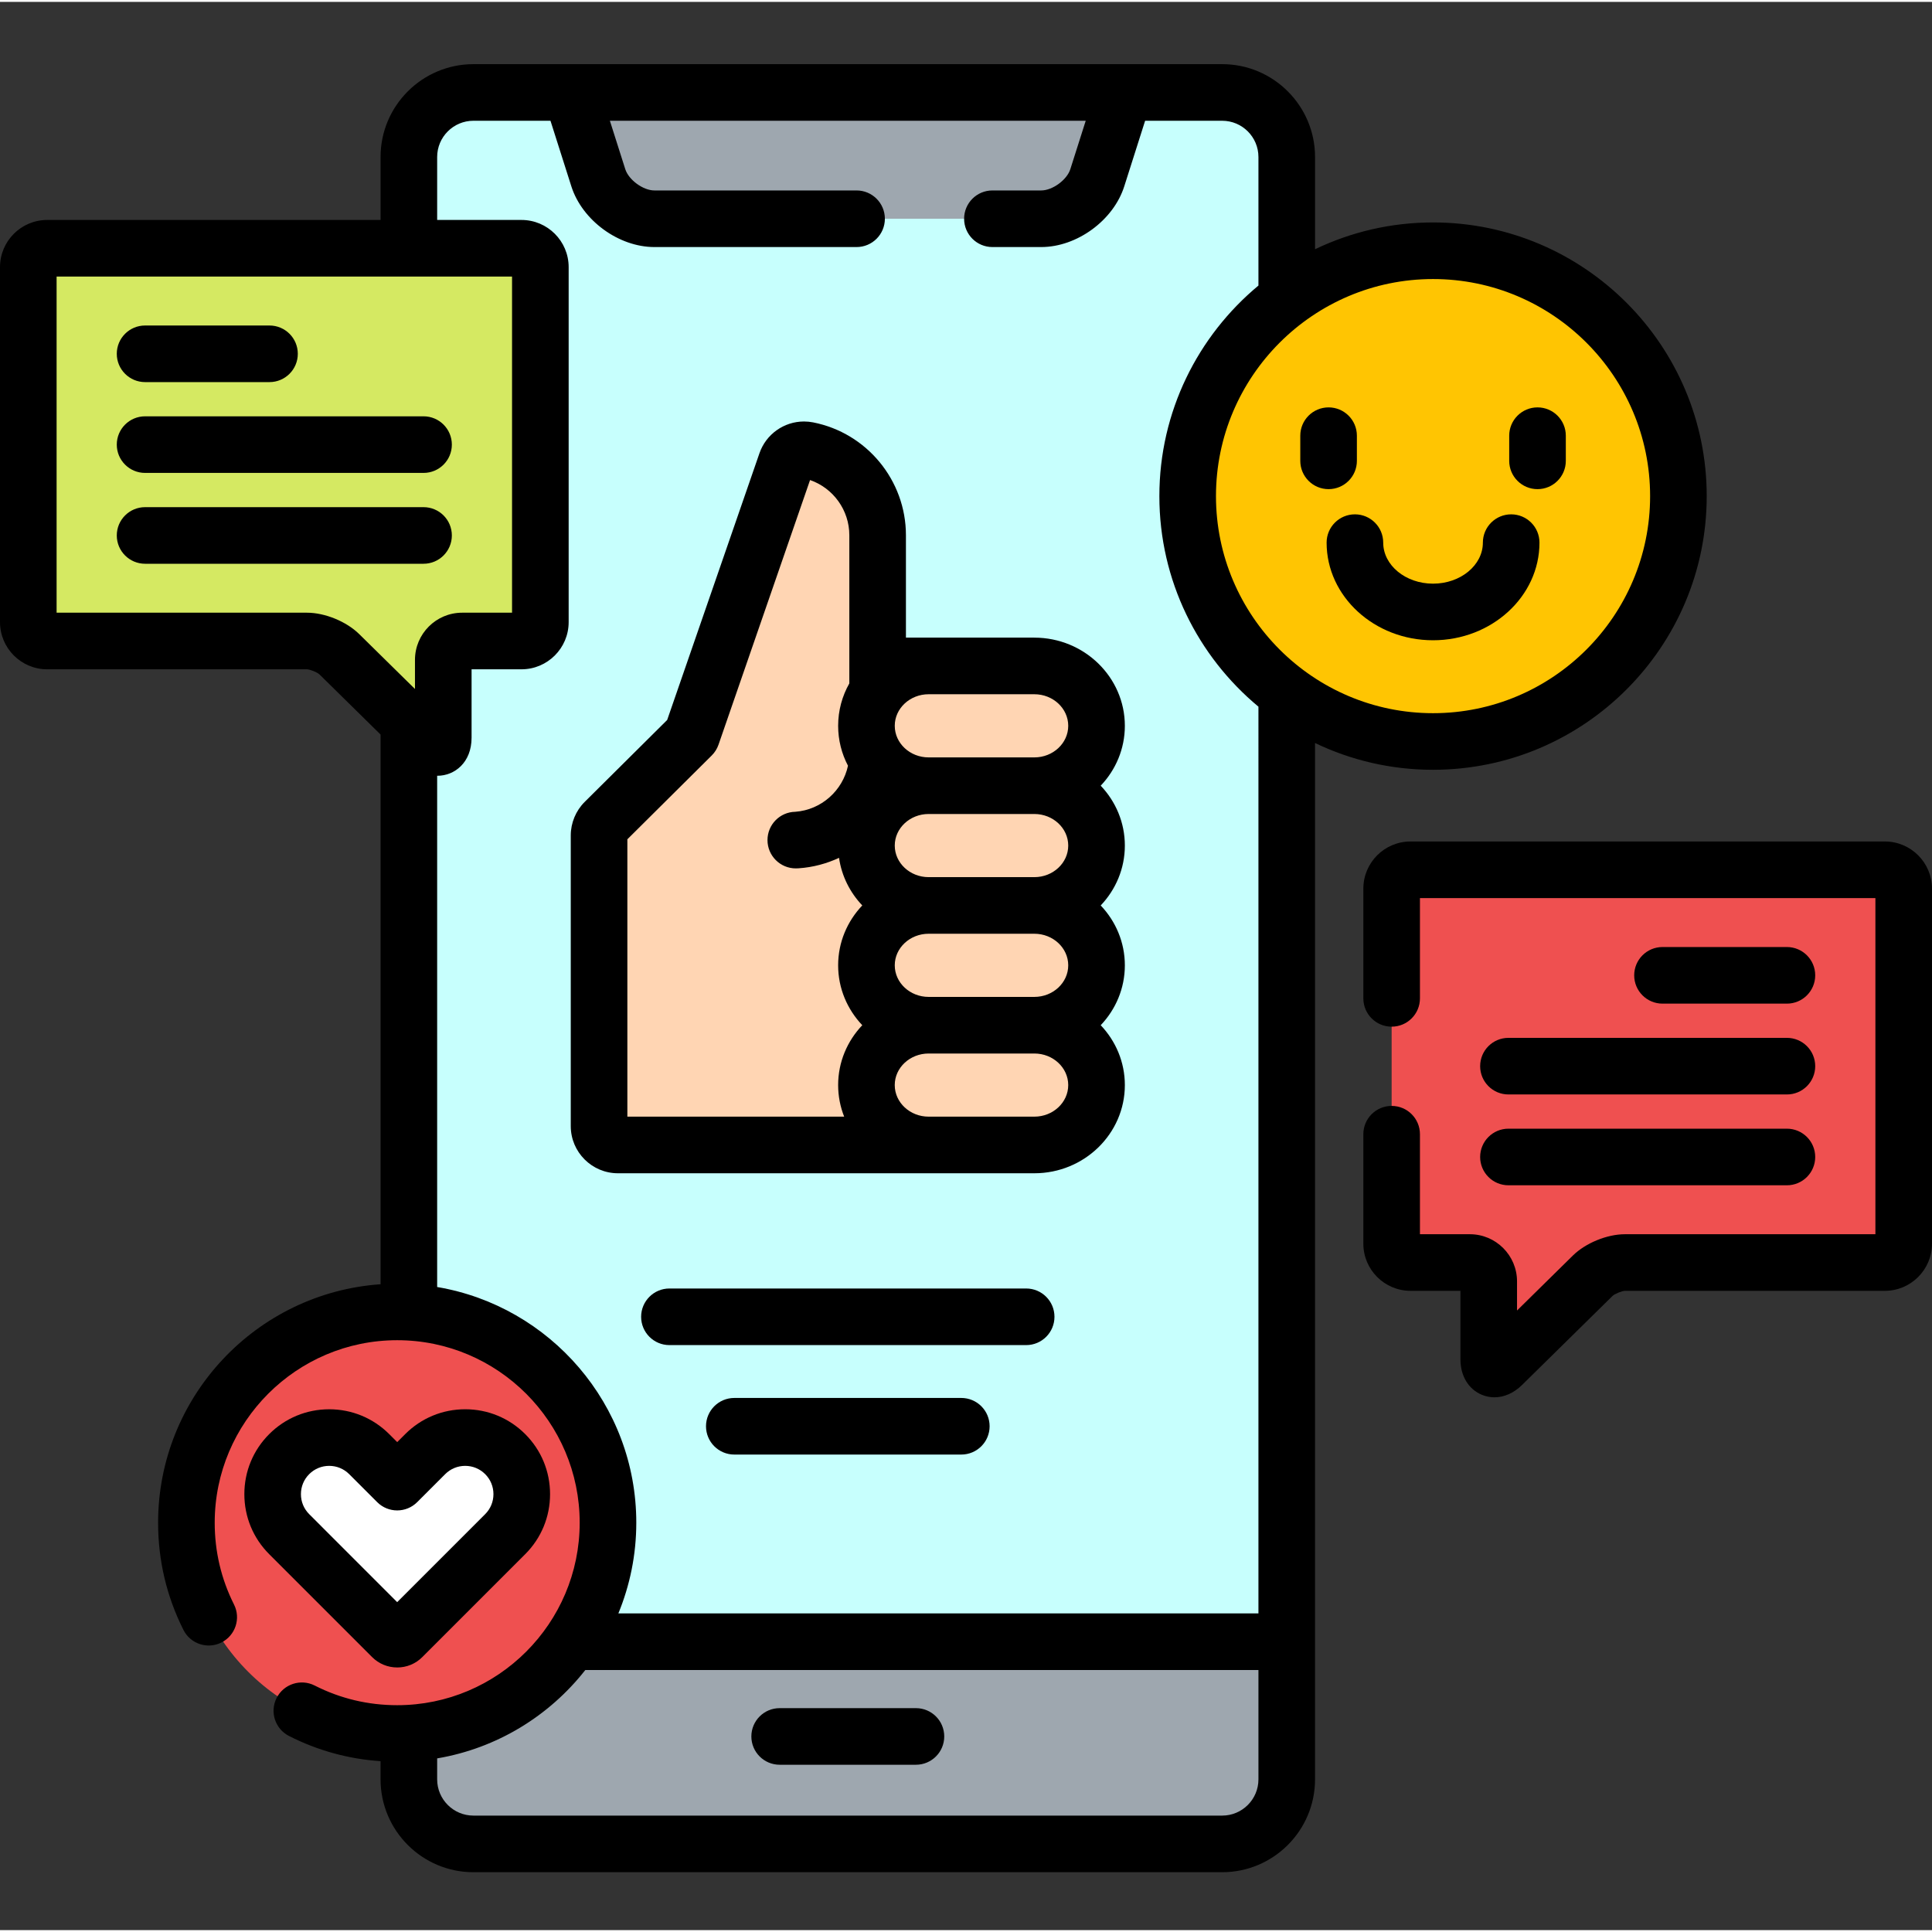
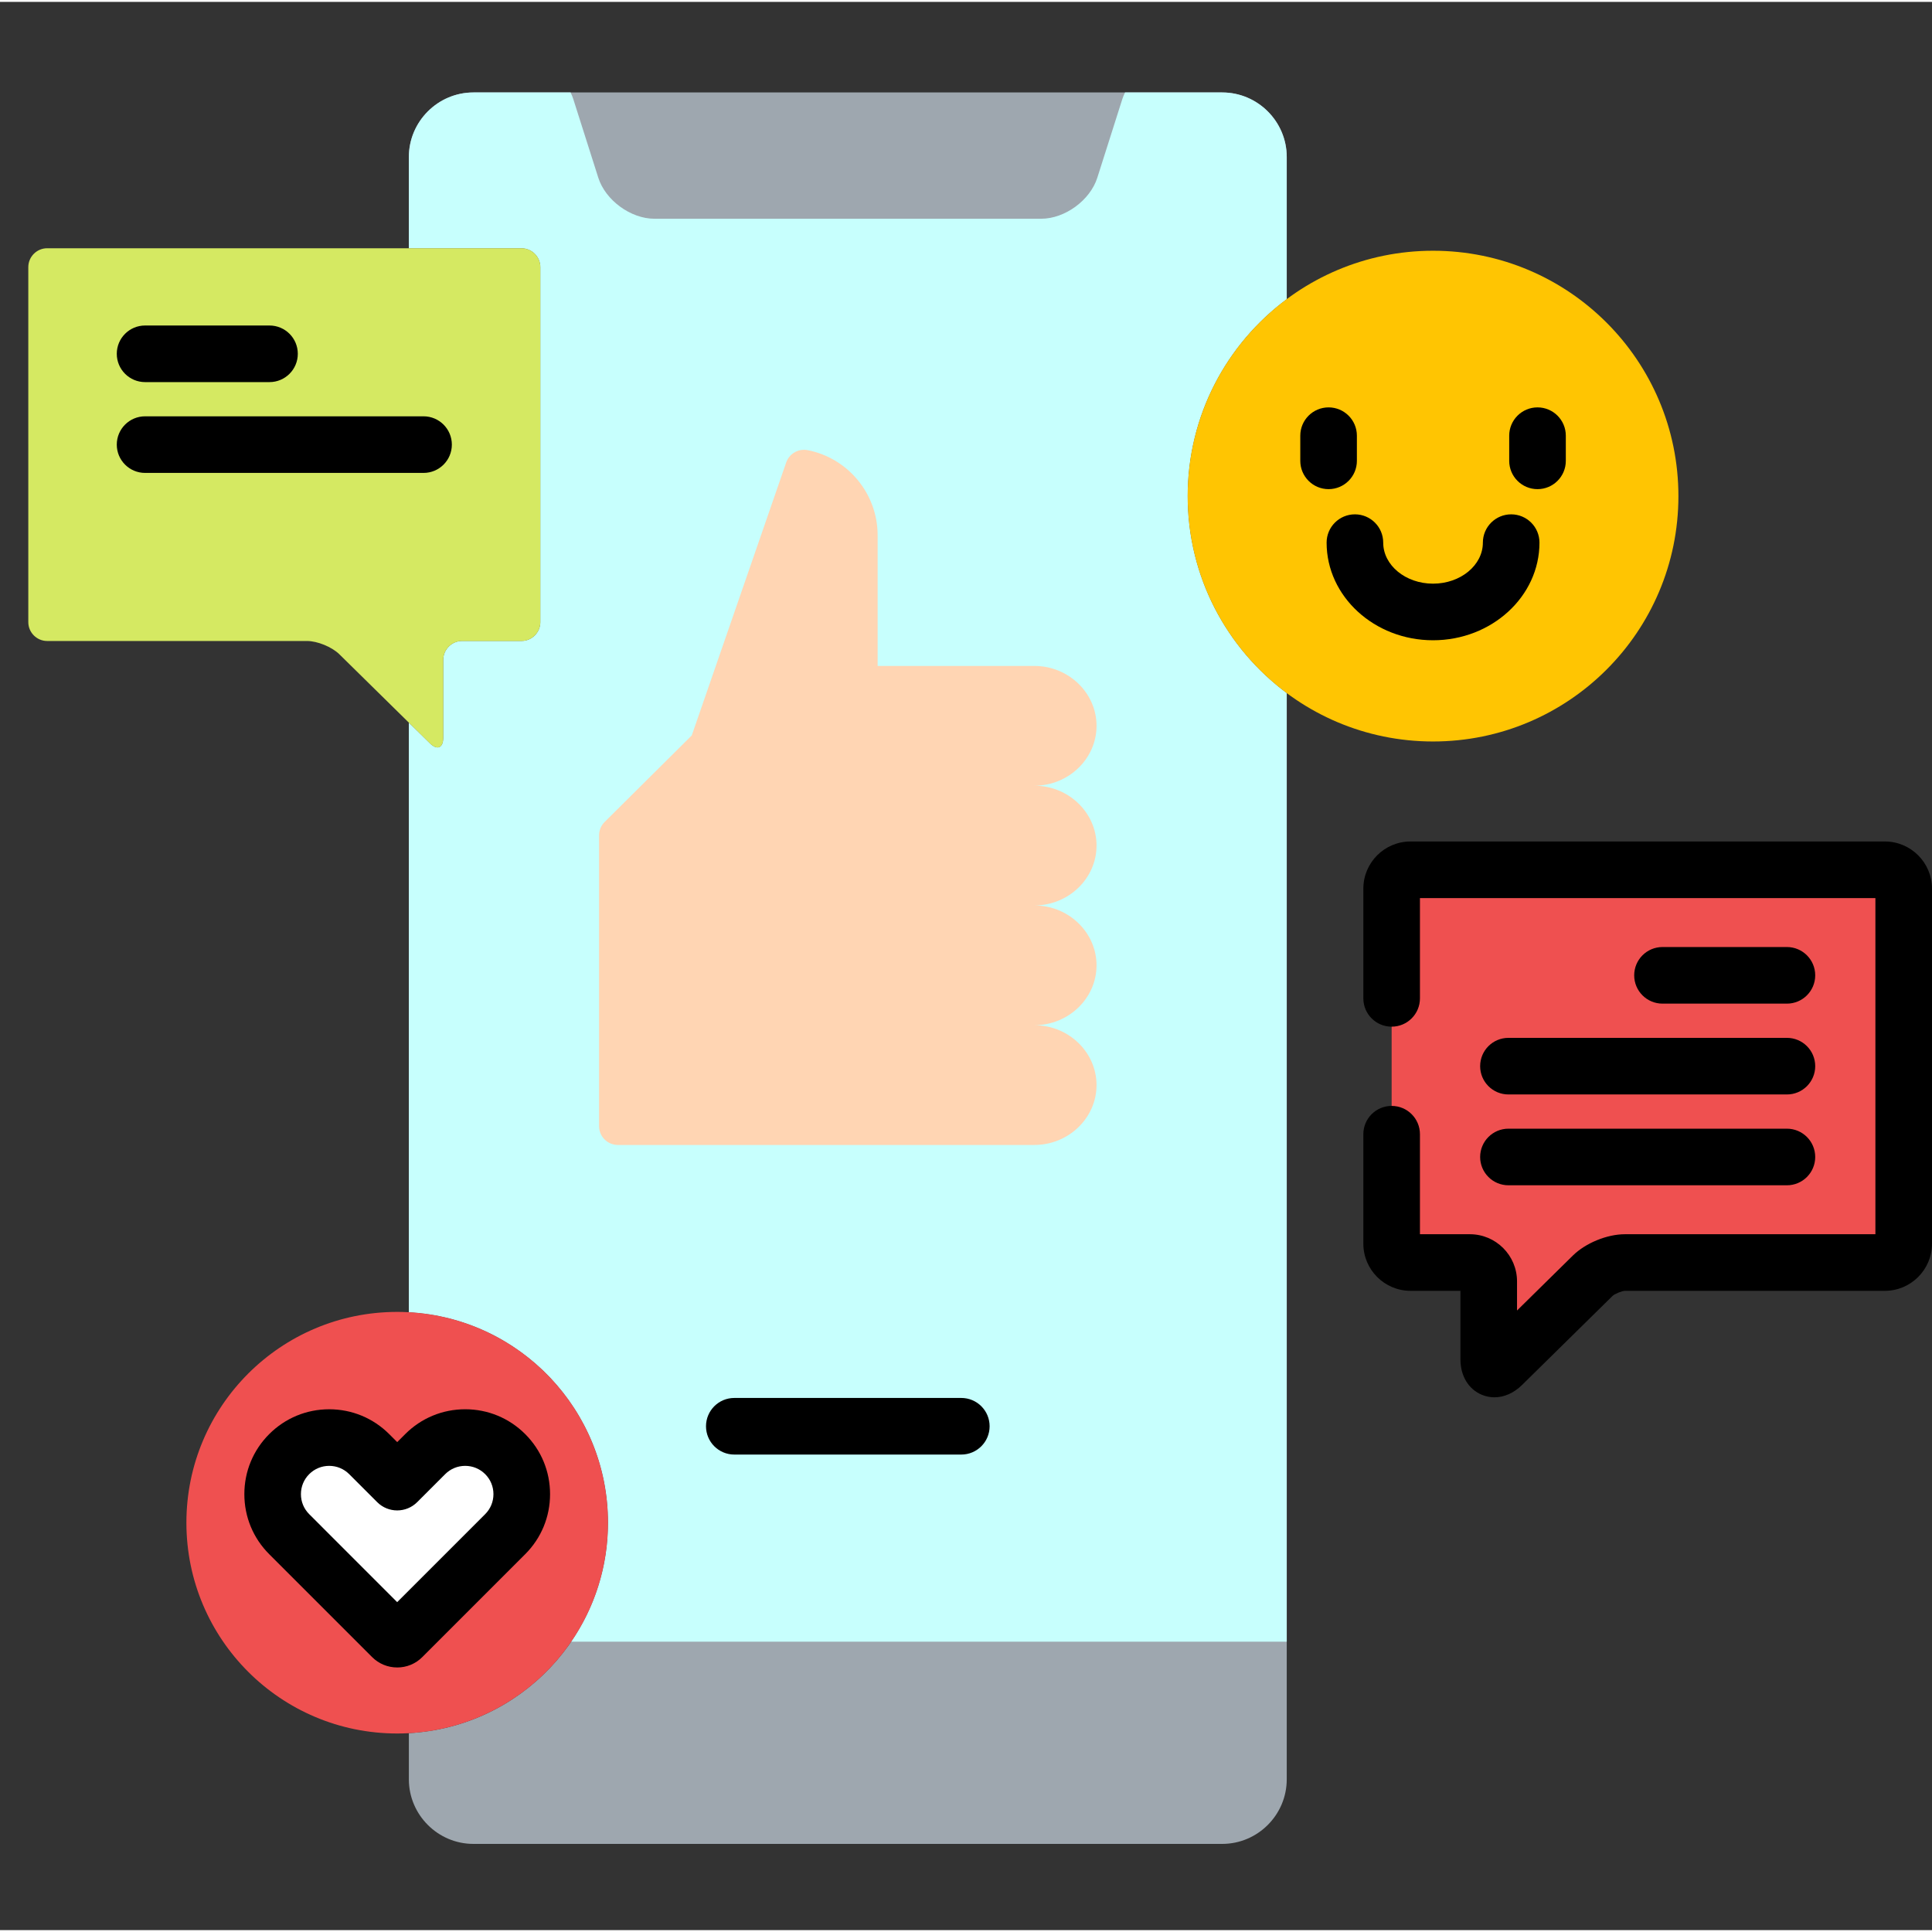
<svg xmlns="http://www.w3.org/2000/svg" height="512pt" viewBox="0 -16 512 511" width="512pt">
  <rect x="0" y="-16" width="512" height="511" fill="#333333" stroke="none" />
  <path d="m504.5 219c0-2.75-2.25-5-5-5h-125.699c-2.75 0-5 2.25-5 5v94.082c0 2.75 2.25 5 5 5h15.727c2.75 0 5 2.25 5 5v20.617c0 2.75 1.605 3.422 3.562 1.496l23.988-23.605c1.957-1.93 5.812-3.508 8.562-3.508h68.859c2.75 0 5-2.25 5-5zm0 0" fill="#ef5050" />
  <path d="m341 62.773v-37.668c0-9.41-7.695-17.105-17.105-17.105h-198.434c-9.41 0-17.109 7.695-17.109 17.105v24.184h29.848c2.75 0 5 2.25 5 5v94.082c0 2.75-2.25 5-5 5h-15.727c-2.75 0-5 2.25-5 5v20.617c0 2.75-1.605 3.422-3.562 1.492l-5.559-5.465v156.242c29.414 1.605 52.773 25.957 52.773 55.773s-23.359 54.168-52.773 55.773v12.246c0 9.406 7.699 17.105 17.109 17.105h198.434c9.41 0 17.105-7.699 17.105-17.105v-287.875c-15.93-11.852-26.254-30.82-26.254-52.199 0-21.383 10.324-40.348 26.254-52.203zm0 0" fill="#9ea7af" />
  <path d="m314.746 114.977c0-21.383 10.324-40.352 26.254-52.203v-37.668c0-9.41-7.695-17.105-17.105-17.105h-25.746c-.281.57-.527 1.148-.719 1.746l-6.633 20.855c-1.902 5.977-8.59 10.867-14.863 10.867h-102.516c-6.273 0-12.957-4.891-14.863-10.867l-6.633-20.855c-.188-.598-.434-1.176-.715-1.746h-25.746c-9.41 0-17.109 7.695-17.109 17.105v24.184h29.848c2.75 0 5 2.25 5 5v94.082c0 2.75-2.25 5-5 5h-15.727c-2.75 0-5 2.25-5 5v20.617c0 2.75-1.605 3.422-3.562 1.492l-5.559-5.465v156.242c29.414 1.605 52.773 25.957 52.773 55.773 0 11.703-3.605 22.559-9.758 31.535h189.633v-251.391c-15.93-11.852-26.254-30.82-26.254-52.199zm0 0" fill="#c7fffd" />
  <path d="m290.594 207.586c0-8.727-7.418-15.867-16.48-15.867 9.066 0 16.48-7.145 16.48-15.871 0-8.727-7.418-15.867-16.48-15.867h-41.531v-34.633c0-10.957-7.801-20.441-18.543-22.551-.324-.066-.648-.098-.969-.098-2.094 0-4.016 1.324-4.723 3.367l-25.02 72.328-23.094 22.938c-.945.938-1.477 2.215-1.477 3.547v77.047c0 2.762 2.238 5 5 5h110.355c9.062 0 16.48-7.141 16.48-15.867 0-8.73-7.418-15.867-16.48-15.867 9.062 0 16.48-7.141 16.48-15.871 0-8.727-7.418-15.867-16.48-15.867 9.062 0 16.48-7.141 16.48-15.867zm0 0" fill="#ffd5b3" />
  <path d="m7.5 54.289c0-2.75 2.25-5 5-5h125.699c2.75 0 5 2.25 5 5v94.082c0 2.75-2.25 5-5 5h-15.727c-2.75 0-5 2.25-5 5v20.617c0 2.75-1.605 3.422-3.562 1.492l-23.988-23.602c-1.961-1.93-5.812-3.508-8.562-3.508h-68.859c-2.75 0-5-2.25-5-5zm0 0" fill="#d5e962" />
  <path d="m444.797 114.977c0 35.91-29.113 65.023-65.023 65.023-35.914 0-65.027-29.113-65.027-65.023 0-35.914 29.113-65.027 65.027-65.027 35.91 0 65.023 29.113 65.023 65.027zm0 0" fill="#ffc502" />
  <path d="m161.125 387.031c0 30.852-25.012 55.863-55.863 55.863-30.852 0-55.863-25.012-55.863-55.863 0-30.855 25.012-55.863 55.863-55.863 30.852 0 55.863 25.008 55.863 55.863zm0 0" fill="#ef5050" />
  <path d="m105.262 417.898c-.492 0-.98-.188-1.355-.559l-27.27-27.273c-5.848-5.848-5.848-15.359 0-21.207 2.832-2.832 6.598-4.391 10.602-4.391 4.008 0 7.773 1.559 10.605 4.391l7.418 7.418 7.418-7.418c2.832-2.832 6.598-4.391 10.602-4.391s7.773 1.559 10.605 4.391c5.844 5.848 5.844 15.359 0 21.207l-27.273 27.273c-.371.375-.863.559-1.352.559zm0 0" fill="#fff" />
  <path d="m499.5 206.5h-125.699c-6.895 0-12.5 5.609-12.5 12.5v29.078c0 4.141 3.355 7.5 7.5 7.5s7.5-3.359 7.5-7.5v-26.578h120.699v89.082h-66.359c-4.75 0-10.438 2.328-13.824 5.66l-14.789 14.555v-7.715c0-6.895-5.605-12.5-12.5-12.5h-13.227v-26.504c0-4.145-3.355-7.5-7.5-7.5s-7.5 3.355-7.5 7.5v29.004c0 6.895 5.605 12.5 12.5 12.5h13.227v18.117c0 4.418 2.113 7.938 5.648 9.422 1.094.457 2.23.68 3.371.68 2.555 0 5.129-1.121 7.305-3.262l23.984-23.602c.586-.559 2.5-1.344 3.305-1.355h68.859c6.895 0 12.5-5.605 12.5-12.5v-94.082c0-6.891-5.605-12.5-12.5-12.5zm0 0" />
  <path d="m399.754 297.613h73.797c4.141 0 7.5-3.359 7.5-7.5s-3.359-7.5-7.5-7.5h-73.797c-4.145 0-7.5 3.359-7.5 7.5s3.355 7.5 7.5 7.5zm0 0" />
  <path d="m392.254 266.043c0 4.141 3.355 7.5 7.5 7.5h73.797c4.141 0 7.5-3.359 7.5-7.5 0-4.145-3.359-7.5-7.5-7.5h-73.797c-4.145 0-7.5 3.355-7.5 7.5zm0 0" />
  <path d="m473.551 249.473c4.141 0 7.5-3.359 7.5-7.5 0-4.145-3.359-7.5-7.5-7.5h-32.973c-4.145 0-7.5 3.355-7.5 7.5 0 4.141 3.355 7.5 7.5 7.5zm0 0" />
-   <path d="m242.734 436.176h-36.117c-4.141 0-7.5 3.355-7.5 7.5 0 4.141 3.359 7.5 7.5 7.5h36.117c4.141 0 7.5-3.359 7.5-7.5 0-4.145-3.359-7.5-7.5-7.5zm0 0" />
-   <path d="m274.113 152.48h-34.031v-27.133c0-14.531-10.344-27.109-24.605-29.914-.793-.152-1.602-.234-2.406-.234-5.324 0-10.07 3.383-11.809 8.418l-24.453 70.684-21.859 21.711c-2.344 2.328-3.691 5.562-3.691 8.867v77.047c0 6.895 5.609 12.5 12.5 12.5h110.359c13.223 0 23.98-10.484 23.98-23.367 0-6.121-2.434-11.699-6.398-15.867 3.965-4.172 6.398-9.75 6.398-15.871 0-6.121-2.434-11.695-6.398-15.867 3.965-4.172 6.398-9.746 6.398-15.867 0-6.125-2.434-11.699-6.398-15.871 3.965-4.168 6.398-9.746 6.398-15.867-.004-12.883-10.762-23.367-23.984-23.367zm-28.016 15h28.016c4.953 0 8.98 3.754 8.98 8.367 0 4.617-4.027 8.371-8.98 8.371h-28.016c-4.949 0-8.977-3.754-8.977-8.371-.004-4.613 4.027-8.367 8.977-8.367zm36.996 40.105c0 4.613-4.027 8.367-8.98 8.367h-28.016c-4.949 0-8.977-3.754-8.977-8.367 0-4.617 4.027-8.367 8.977-8.367h28.016c4.953 0 8.98 3.754 8.98 8.367zm0 31.734c0 4.617-4.027 8.371-8.98 8.371h-28.016c-4.949 0-8.977-3.754-8.977-8.371 0-4.613 4.027-8.367 8.977-8.367h28.016c4.953 0 8.98 3.754 8.98 8.367zm-116.836-33.398 22.355-22.207c.812-.805 1.43-1.789 1.805-2.871l24.258-70.125c6.141 2.129 10.406 7.977 10.406 14.625v39.266c-1.887 3.336-2.965 7.168-2.965 11.238 0 3.809.945 7.402 2.609 10.582-1.414 6.586-7.039 11.691-13.973 12.203-4.078.074-7.359 3.402-7.359 7.5 0 4.141 3.359 7.5 7.5 7.5.25 0 .508-.012.77-.027 3.809-.258 7.402-1.238 10.691-2.766.695 4.832 2.91 9.195 6.16 12.613-3.965 4.168-6.398 9.746-6.398 15.867 0 6.121 2.434 11.699 6.398 15.871-3.965 4.168-6.398 9.746-6.398 15.867 0 2.949.57 5.766 1.598 8.367h-57.457zm107.855 73.504h-28.016c-4.949 0-8.98-3.754-8.98-8.367 0-4.613 4.031-8.367 8.98-8.367h28.016c4.953 0 8.98 3.754 8.98 8.367 0 4.613-4.027 8.367-8.98 8.367zm0 0" />
-   <path d="m271.945 324.965h-94.539c-4.141 0-7.5 3.359-7.5 7.5 0 4.145 3.359 7.5 7.5 7.5h94.539c4.145 0 7.5-3.355 7.5-7.5 0-4.141-3.355-7.5-7.5-7.5zm0 0" />
  <path d="m254.758 353.973h-60.16c-4.145 0-7.5 3.359-7.5 7.5s3.355 7.5 7.5 7.5h60.16c4.141 0 7.5-3.359 7.5-7.5 0-4.145-3.359-7.5-7.5-7.5zm0 0" />
-   <path d="m119.746 125.402c0-4.145-3.359-7.5-7.5-7.5h-73.797c-4.141 0-7.5 3.355-7.5 7.5 0 4.141 3.359 7.5 7.5 7.5h73.797c4.141 0 7.5-3.359 7.5-7.5zm0 0" />
  <path d="m38.449 108.828h73.797c4.141 0 7.5-3.355 7.5-7.5 0-4.141-3.359-7.5-7.5-7.5h-73.797c-4.141 0-7.5 3.359-7.5 7.5 0 4.145 3.359 7.5 7.5 7.5zm0 0" />
  <path d="m38.449 84.762h32.973c4.141 0 7.5-3.359 7.5-7.5 0-4.145-3.359-7.5-7.5-7.5h-32.973c-4.141 0-7.5 3.355-7.5 7.5 0 4.141 3.359 7.5 7.5 7.5zm0 0" />
-   <path d="m379.773 187.5c39.988 0 72.523-32.535 72.523-72.523 0-39.992-32.535-72.527-72.523-72.527-11.195 0-21.801 2.555-31.273 7.102v-24.445c0-13.566-11.039-24.605-24.605-24.605h-198.434c-13.57 0-24.609 11.039-24.609 24.605v16.684h-88.352c-6.895 0-12.5 5.605-12.5 12.5v94.082c0 6.891 5.605 12.5 12.5 12.5h68.855c.809.012 2.723.797 3.305 1.352l16.191 15.934v145.68c-32.887 2.273-58.953 29.738-58.953 63.195 0 9.984 2.258 19.547 6.715 28.414 1.859 3.699 6.367 5.191 10.066 3.332 3.703-1.859 5.195-6.367 3.336-10.066-3.398-6.762-5.117-14.055-5.117-21.684 0-26.664 21.695-48.363 48.363-48.363 26.664 0 48.359 21.699 48.359 48.363 0 26.668-21.695 48.363-48.359 48.363-7.703 0-15.059-1.75-21.867-5.211-3.691-1.875-8.207-.402-10.086 3.289-1.875 3.695-.402 8.211 3.293 10.086 7.621 3.871 15.762 6.098 24.25 6.672v4.82c0 13.566 11.039 24.605 24.605 24.605h198.434c13.57 0 24.609-11.039 24.609-24.605v-274.645c9.477 4.547 20.078 7.098 31.273 7.098zm57.523-72.523c0 31.719-25.805 57.523-57.523 57.523s-57.527-25.805-57.527-57.523 25.809-57.527 57.527-57.527 57.523 25.809 57.523 57.527zm-355.938 30.895h-66.359v-89.082h120.699v89.082h-13.227c-6.895 0-12.5 5.605-12.5 12.5v7.715l-14.789-14.555c-3.387-3.332-9.074-5.66-13.824-5.66zm242.535 318.781h-198.434c-5.301 0-9.609-4.309-9.609-9.605v-5.555c15.859-2.684 29.727-11.273 39.266-23.426h178.383v28.98c0 5.297-4.309 9.605-9.605 9.605zm9.605-53.586h-169.625c3.055-7.418 4.75-15.531 4.75-24.035 0-31.332-22.859-57.406-52.773-62.461v-135.492c.031 0 .066.004.094.004 4.488 0 9.027-3.465 9.027-10.094v-18.117h13.227c6.895 0 12.5-5.609 12.5-12.5v-94.082c0-6.895-5.605-12.5-12.5-12.5h-22.348v-16.684c0-5.297 4.309-9.605 9.609-9.605h20.422l5.527 17.375c2.871 9.023 12.539 16.094 22.008 16.094h53.582c4.141 0 7.5-3.359 7.5-7.5s-3.359-7.5-7.5-7.5h-53.582c-2.988 0-6.809-2.793-7.715-5.641l-4.078-12.828h126.102l-4.078 12.828c-.906 2.848-4.727 5.641-7.715 5.641h-12.934c-4.145 0-7.5 3.359-7.5 7.5s3.355 7.5 7.5 7.5h12.934c9.473 0 19.141-7.07 22.008-16.098l5.527-17.371h20.426c5.297 0 9.605 4.309 9.605 9.605v34.07c-16.027 13.316-26.254 33.383-26.254 55.801 0 22.414 10.227 42.484 26.254 55.797zm0 0" />
  <path d="m352.09 113.129c4.141 0 7.5-3.359 7.5-7.5v-6.668c0-4.141-3.359-7.5-7.5-7.5-4.145 0-7.5 3.359-7.5 7.5v6.668c0 4.141 3.355 7.5 7.5 7.5zm0 0" />
  <path d="m407.457 113.129c4.145 0 7.5-3.359 7.5-7.5v-6.668c0-4.141-3.355-7.5-7.5-7.5-4.141 0-7.5 3.359-7.5 7.5v6.668c0 4.141 3.359 7.5 7.5 7.5zm0 0" />
  <path d="m351.566 127.305c0 14.262 12.652 25.871 28.207 25.871 15.551 0 28.203-11.609 28.203-25.871 0-4.145-3.355-7.5-7.5-7.5-4.141 0-7.5 3.355-7.5 7.5 0 5.992-5.922 10.871-13.203 10.871-7.285 0-13.207-4.879-13.207-10.871 0-4.145-3.355-7.5-7.5-7.5-4.145 0-7.5 3.355-7.5 7.5zm0 0" />
  <path d="m105.262 425.398c2.52 0 4.883-.98 6.656-2.758l27.27-27.27c4.246-4.246 6.582-9.895 6.582-15.906 0-6.016-2.336-11.664-6.578-15.906-4.25-4.25-9.898-6.59-15.91-6.59-6.008 0-11.656 2.34-15.902 6.59l-2.117 2.117-2.113-2.113c-4.25-4.25-9.898-6.59-15.91-6.59-6.008 0-11.66 2.34-15.902 6.586-4.246 4.246-6.582 9.895-6.582 15.906 0 6.012 2.336 11.664 6.582 15.906l27.273 27.273c1.777 1.777 4.137 2.754 6.652 2.754zm-25.512-45.934c0-2.008.777-3.891 2.191-5.301 1.414-1.414 3.293-2.195 5.297-2.195 2.004 0 3.883.781 5.301 2.195l7.418 7.418c2.93 2.93 7.676 2.93 10.605 0l7.418-7.418c1.418-1.414 3.297-2.195 5.301-2.195 2 0 3.883.781 5.297 2.195 1.414 1.41 2.191 3.293 2.191 5.301 0 2.004-.777 3.887-2.191 5.301l-23.32 23.32-23.32-23.324c-1.41-1.41-2.188-3.289-2.188-5.297zm0 0" />
</svg>